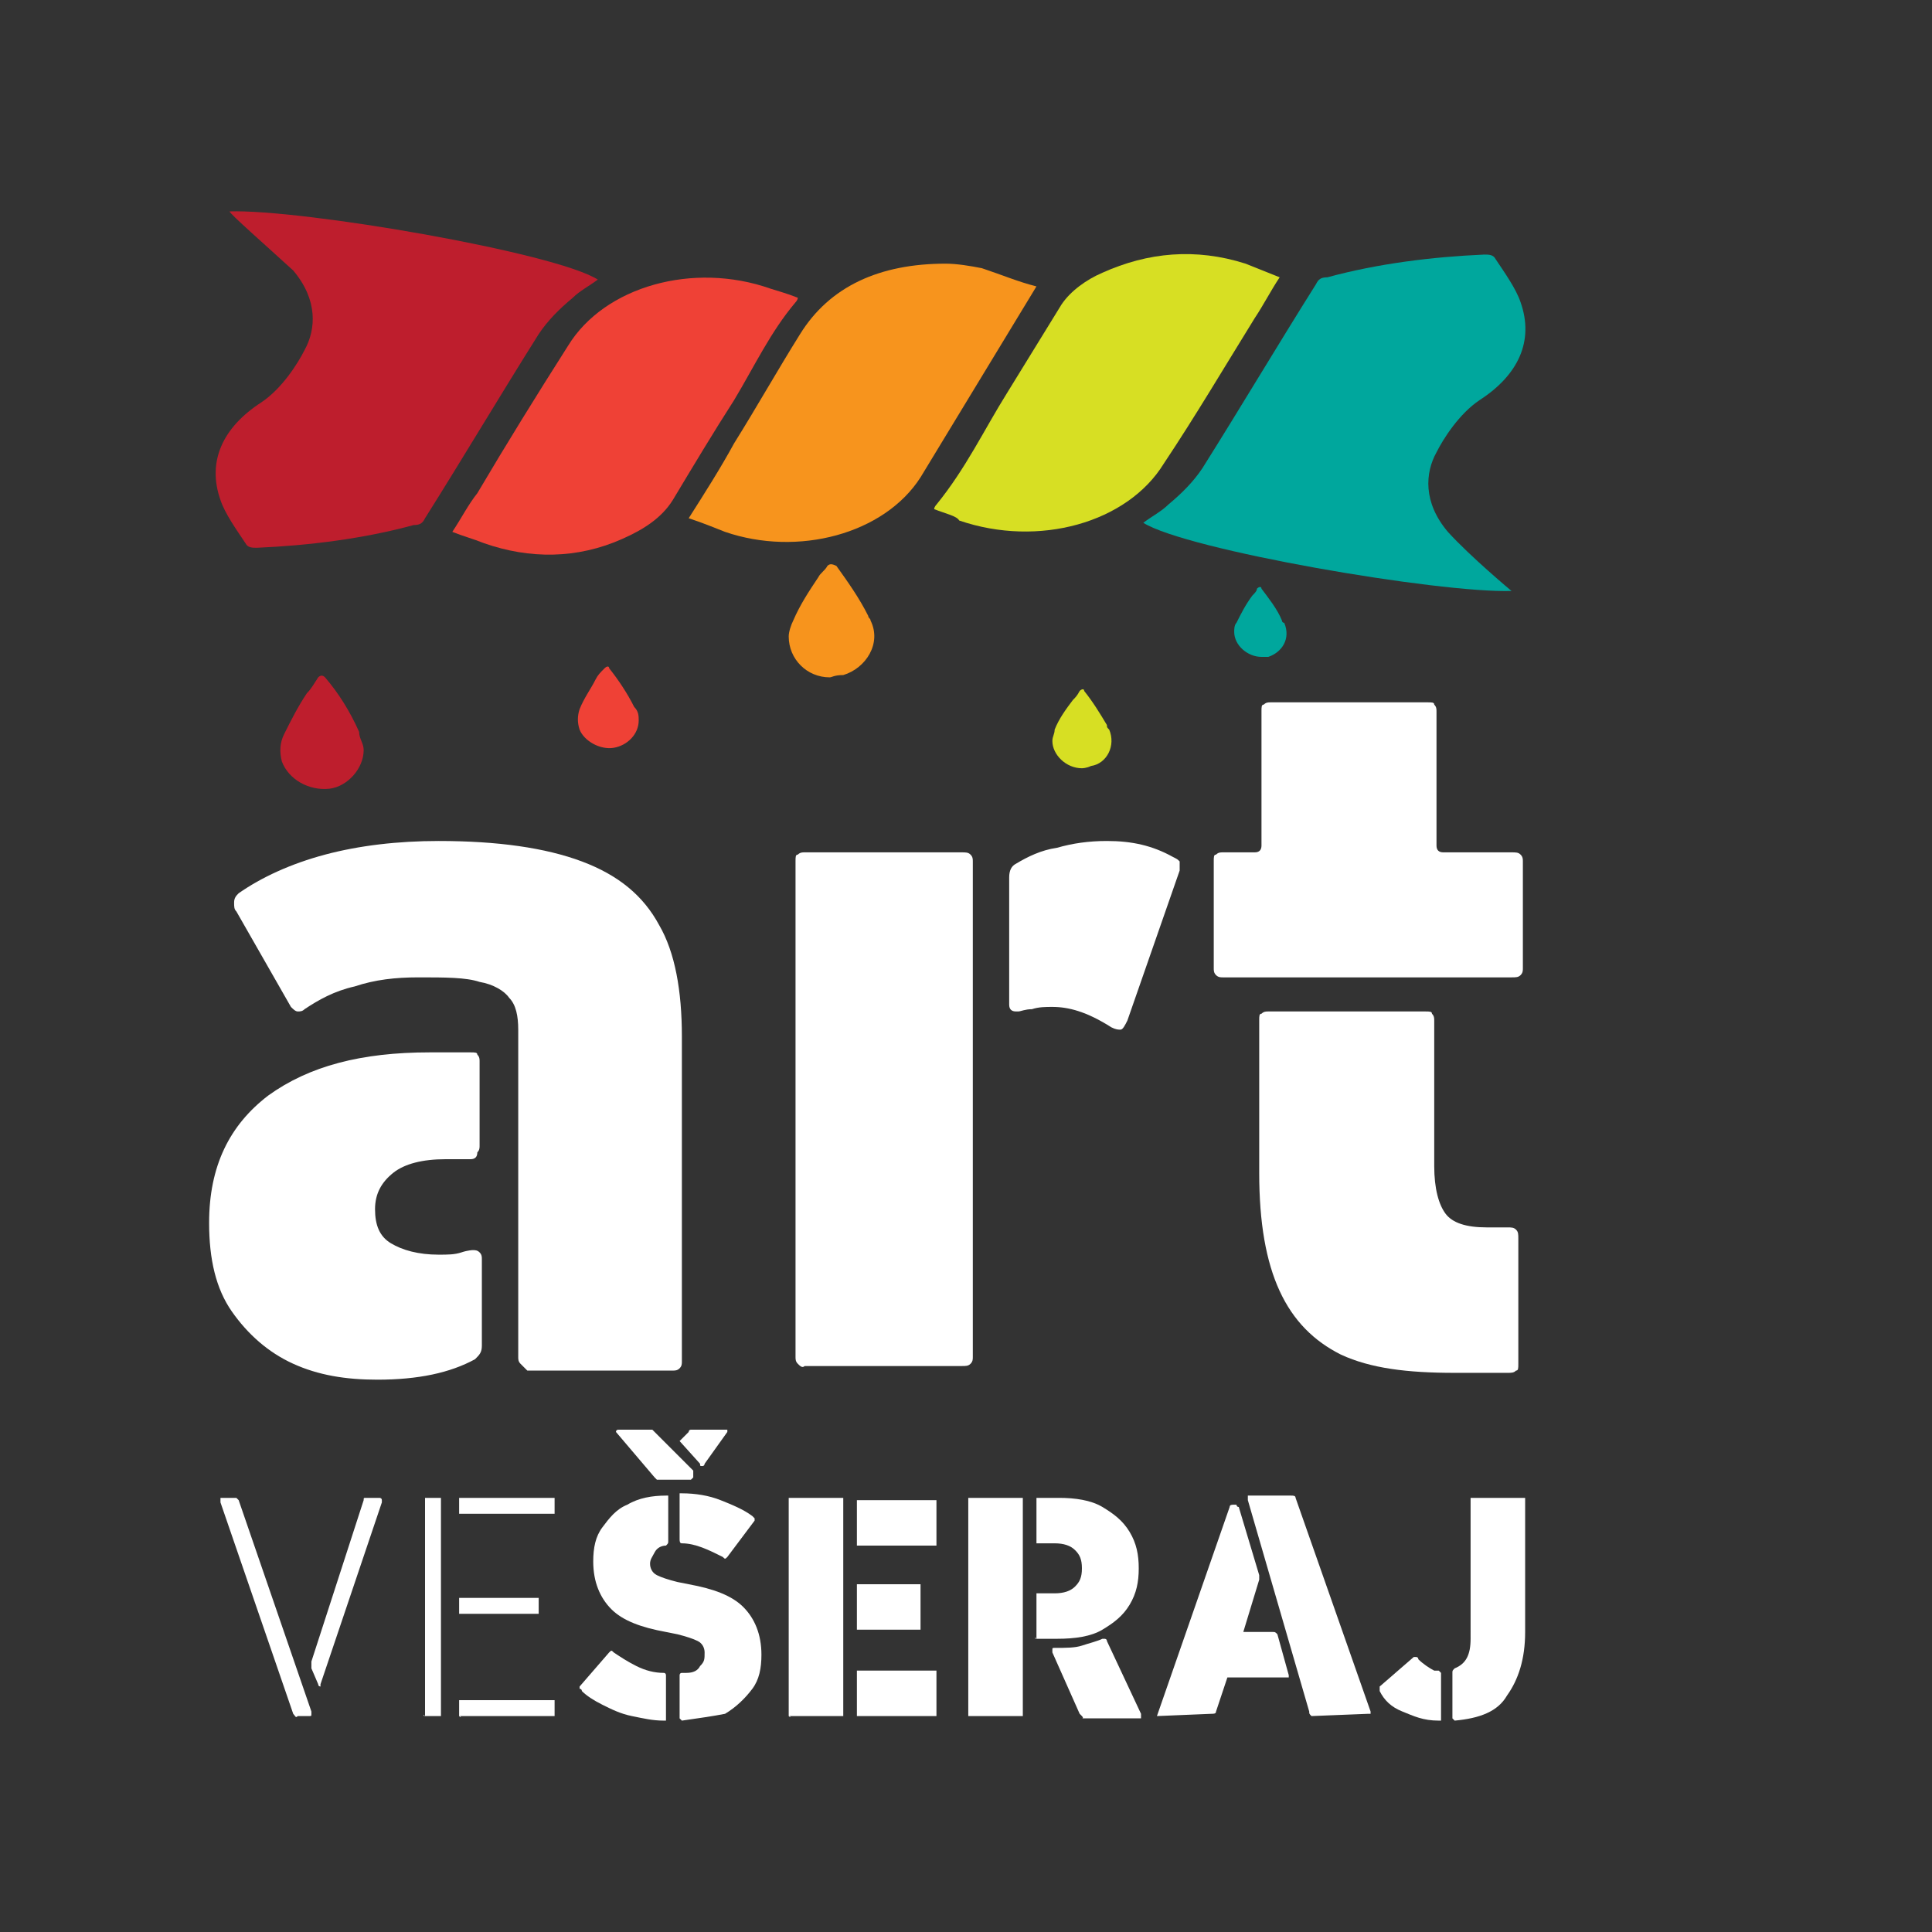
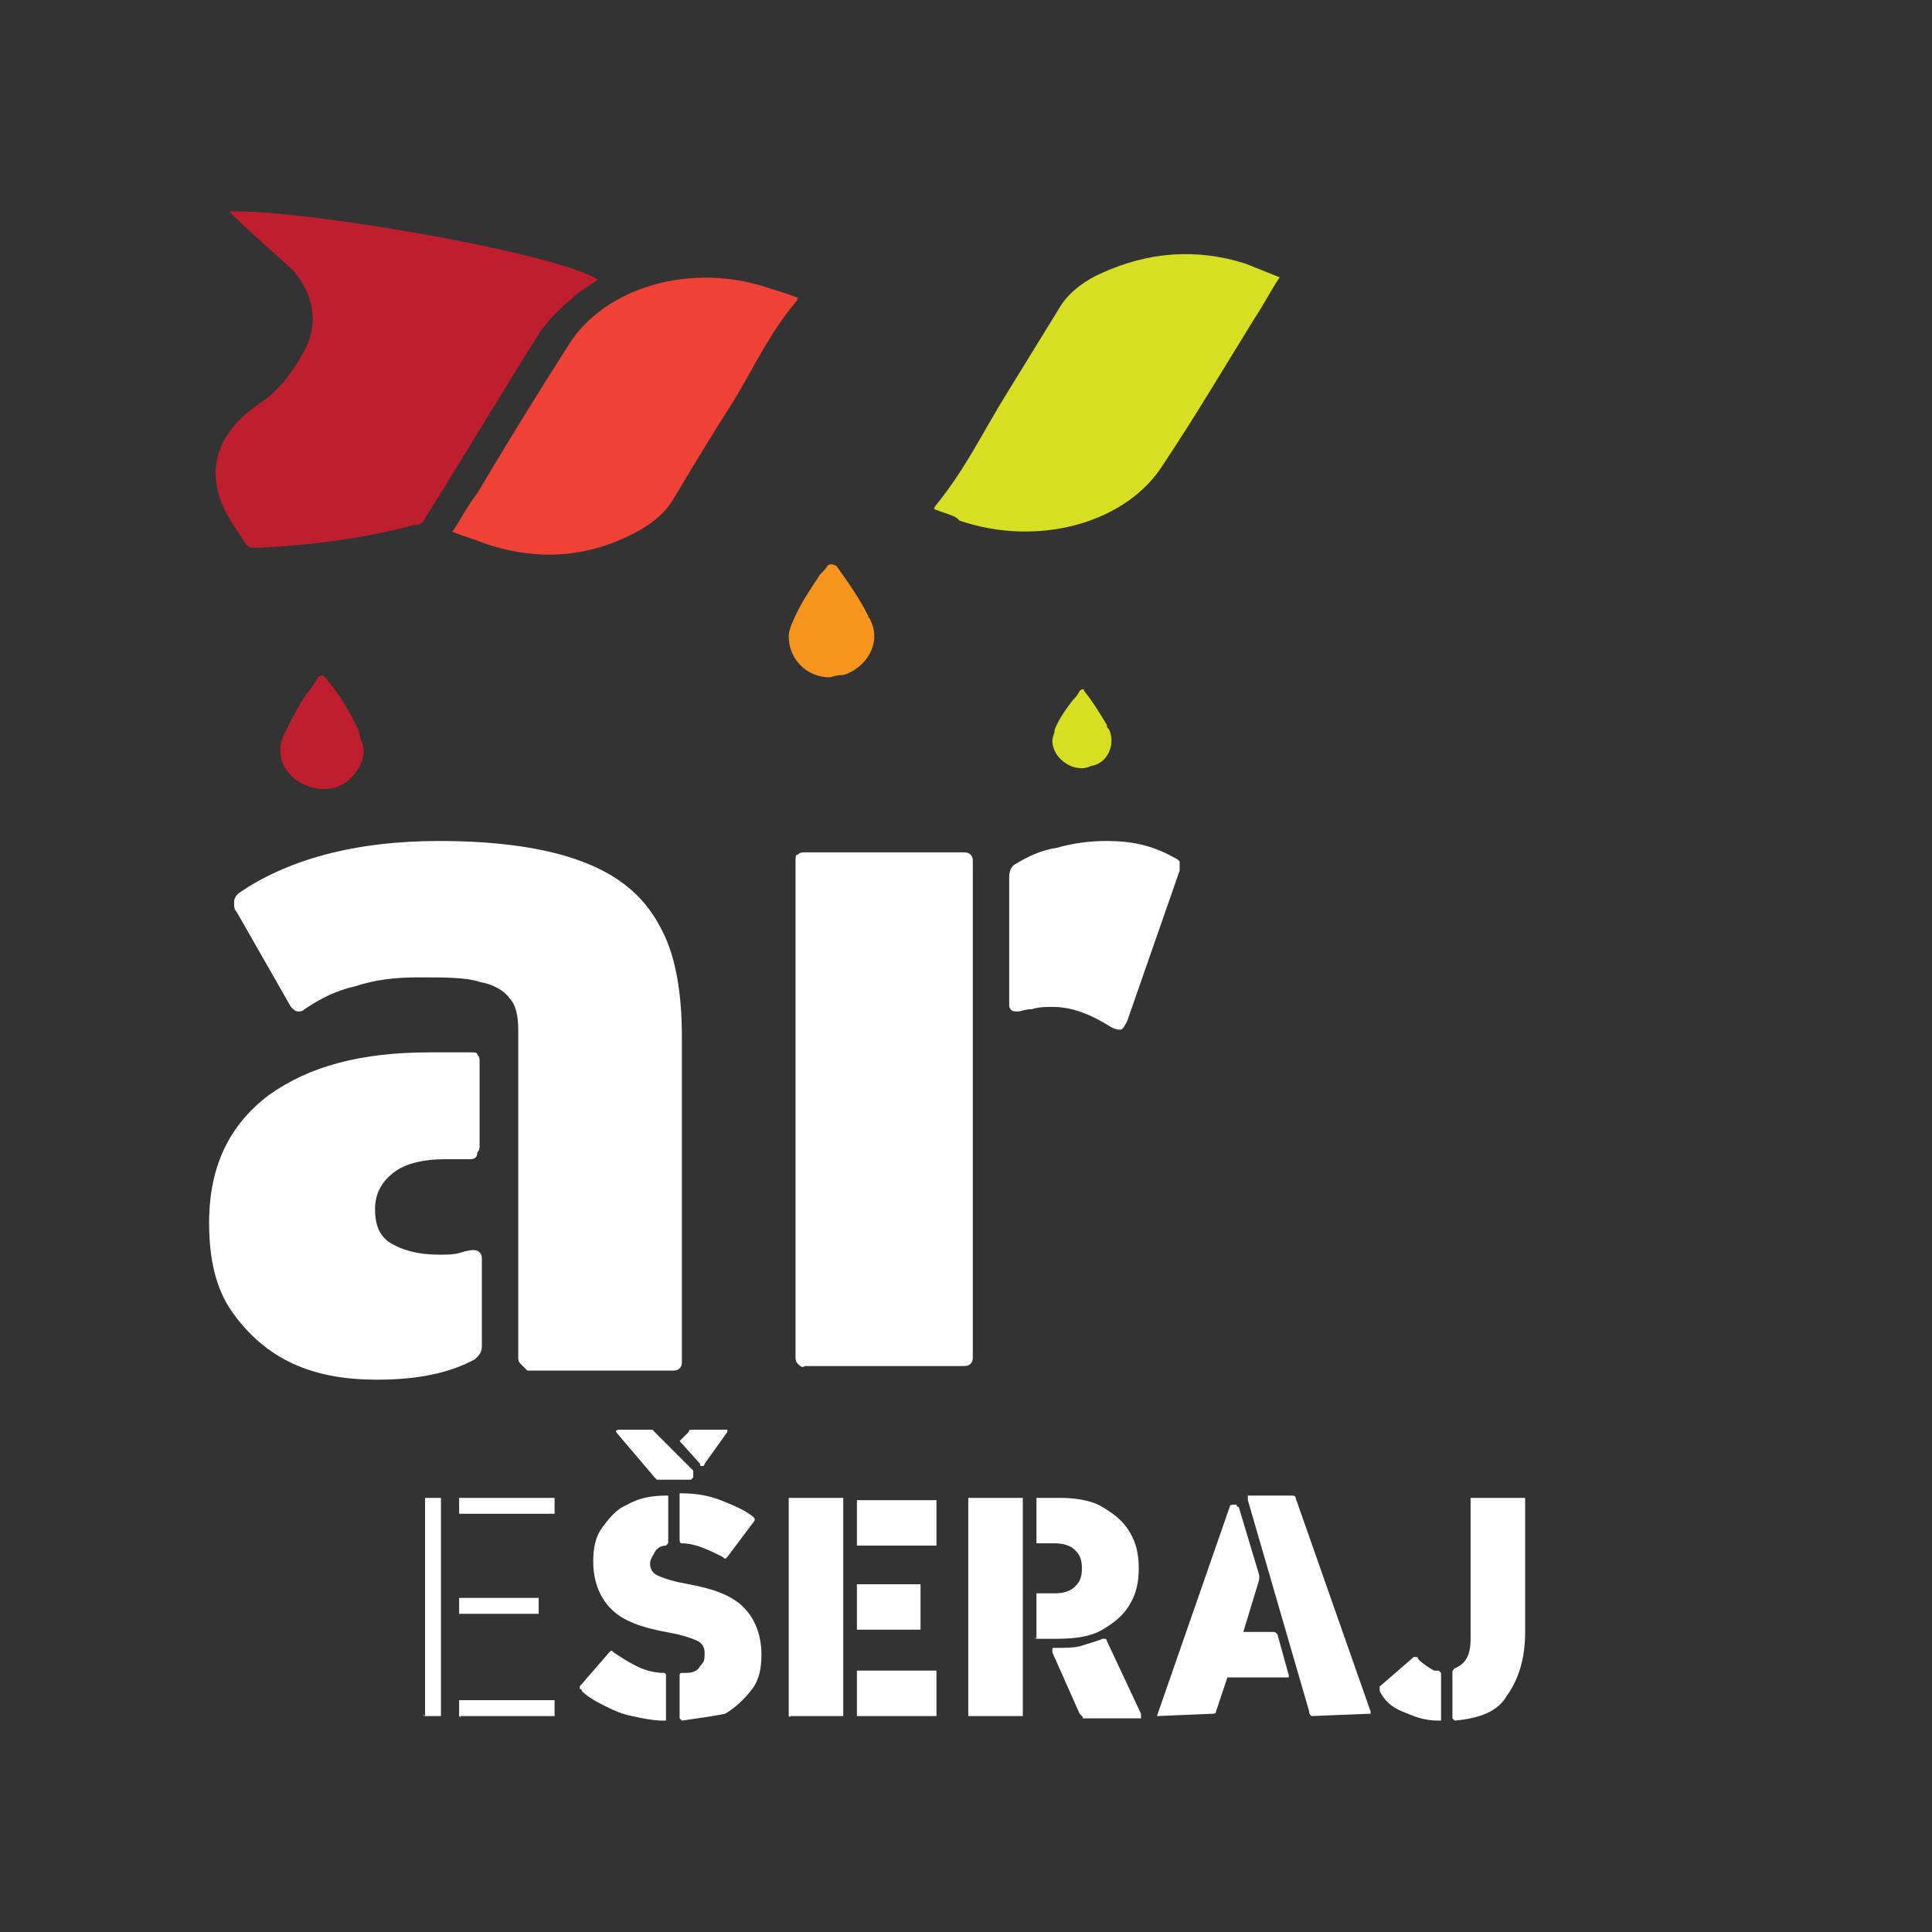
<svg xmlns="http://www.w3.org/2000/svg" xmlns:ns1="http://sodipodi.sourceforge.net/DTD/sodipodi-0.dtd" xmlns:ns2="http://www.inkscape.org/namespaces/inkscape" version="1.1" id="Layer_1" x="0px" y="0px" viewBox="0 0 85 85" xml:space="preserve" ns1:docname="artveseraj-logo-white.svg" ns2:version="1.1 (c68e22c387, 2021-05-23)">
  <rect x="0" y="0" width="85" height="85" fill="#333333" stroke="none" />
  <defs id="defs974">
	
	
	
	
	
	
	
	
	
	
</defs>
  <ns1:namedview id="namedview972" pagecolor="#ffffff" bordercolor="#666666" borderopacity="1.0" ns2:pageshadow="2" ns2:pageopacity="0.0" ns2:pagecheckerboard="0" showgrid="false" ns2:zoom="7.9529412" ns2:cx="42.5" ns2:cy="42.5" ns2:window-width="2560" ns2:window-height="1377" ns2:window-x="-8" ns2:window-y="-8" ns2:window-maximized="1" ns2:current-layer="Layer_1" />
  <style type="text/css" id="style917">
	.st0{fill:#00A79D;}
	.st1{fill:#BE1E2D;}
	.st2{fill:#F7941D;}
	.st3{fill:#D7DF23;}
	.st4{fill:#EF4136;}
	.st5{fill:none;}
</style>
  <g id="g929">
-     <path class="st0" d="m 66.5,26 c -3.2,0.1 -14.3,-1.8 -16.2,-3 0.4,-0.3 0.8,-0.5 1.1,-0.8 0.6,-0.5 1.1,-1 1.5,-1.6 1.7,-2.7 3.3,-5.4 5,-8.1 0.1,-0.2 0.2,-0.3 0.5,-0.3 2.2,-0.6 4.6,-0.9 6.9,-1 0.2,0 0.4,0 0.5,0.2 0.4,0.6 0.9,1.3 1.1,1.9 0.6,1.7 -0.1,3.2 -1.8,4.3 -0.9,0.6 -1.6,1.7 -1.9,2.3 -0.5,0.9 -0.6,2.2 0.5,3.5 1,1.1 2.8,2.6 2.8,2.6 z" id="path919" />
    <path class="st1" d="m 10.1,9.3 c 3.2,-0.1 14.3,1.8 16.2,3 -0.4,0.3 -0.8,0.5 -1.1,0.8 -0.6,0.5 -1.1,1 -1.5,1.6 -1.7,2.7 -3.3,5.4 -5,8.1 -0.1,0.2 -0.2,0.3 -0.5,0.3 -2.2,0.6 -4.6,0.9 -6.9,1 -0.2,0 -0.4,0 -0.5,-0.2 C 10.4,23.3 9.9,22.6 9.7,22 9.1,20.3 9.8,18.8 11.5,17.7 12.4,17.1 13.1,16 13.4,15.4 13.9,14.5 14,13.2 12.9,11.9 11.7,10.8 10.1,9.4 10.1,9.3 Z" id="path921" />
-     <path class="st2" d="m 45.6,12.6 c -1.7,2.8 -3.4,5.6 -5.1,8.4 -1.6,2.5 -5.4,3.5 -8.6,2.4 -0.5,-0.2 -1,-0.4 -1.6,-0.6 0.7,-1.1 1.4,-2.2 2,-3.3 1,-1.6 1.9,-3.2 2.9,-4.8 1.3,-2.1 3.5,-3.1 6.4,-3.1 0.5,0 1.1,0.1 1.6,0.2 0.9,0.3 1.6,0.6 2.4,0.8 z" id="path923" />
    <path class="st3" d="m 41.1,22.4 c 0,-0.1 0.1,-0.2 0.1,-0.2 1.3,-1.6 2.1,-3.3 3.1,-4.9 0.8,-1.3 1.6,-2.6 2.4,-3.9 0.4,-0.6 1.1,-1.1 1.8,-1.4 2,-0.9 4.1,-1.1 6.3,-0.4 0.5,0.2 1,0.4 1.5,0.6 -0.4,0.6 -0.7,1.2 -1.1,1.8 -1.3,2.1 -2.6,4.3 -4,6.4 -1.6,2.6 -5.5,3.7 -9,2.5 -0.1,-0.2 -0.6,-0.3 -1.1,-0.5 z" id="path925" />
    <path class="st4" d="m 35.1,13.1 c 0,0.1 -0.1,0.2 -0.1,0.2 -1.1,1.3 -1.8,2.8 -2.7,4.3 -0.9,1.4 -1.8,2.9 -2.7,4.4 -0.5,0.8 -1.3,1.3 -2.2,1.7 -2,0.9 -4.1,0.9 -6.1,0.2 -0.5,-0.2 -0.9,-0.3 -1.4,-0.5 0.4,-0.6 0.7,-1.2 1.1,-1.7 1.3,-2.2 2.6,-4.3 4,-6.5 1.6,-2.6 5.5,-3.7 8.9,-2.5 0.3,0.1 0.7,0.2 1.2,0.4 z" id="path927" />
  </g>
  <rect x="7.7" y="28.4" class="st5" width="69.7" height="40.9" id="rect931" />
  <g id="g939" style="fill:#ffffff">
    <path d="m 12.9,60 c -1.1,-0.5 -2,-1.3 -2.7,-2.3 -0.7,-1 -1,-2.3 -1,-3.9 0,-2.5 0.9,-4.3 2.6,-5.6 1.8,-1.3 4.1,-1.9 7.1,-1.9 h 1.8 c 0.2,0 0.3,0 0.3,0.1 0.1,0.1 0.1,0.2 0.1,0.3 v 3.7 c 0,0.1 0,0.2 -0.1,0.3 0,0.2 -0.1,0.3 -0.3,0.3 h -1.1 c -1,0 -1.8,0.2 -2.3,0.6 -0.5,0.4 -0.8,0.9 -0.8,1.6 0,0.7 0.2,1.2 0.7,1.5 0.5,0.3 1.2,0.5 2.1,0.5 0.4,0 0.7,0 1,-0.1 0.3,-0.1 0.5,-0.1 0.5,-0.1 0.1,0 0.2,0 0.3,0.1 0.1,0.1 0.1,0.2 0.1,0.3 v 3.8 c 0,0.3 -0.1,0.4 -0.3,0.6 -1.1,0.6 -2.5,0.9 -4.3,0.9 -1.4,0 -2.6,-0.2 -3.7,-0.7 z m 10,0 C 22.8,59.9 22.8,59.8 22.8,59.7 V 45.3 c 0,-0.6 -0.1,-1.1 -0.4,-1.4 C 22.2,43.6 21.7,43.3 21.1,43.2 20.5,43 19.6,43 18.4,43 c -1,0 -1.9,0.1 -2.8,0.4 -0.9,0.2 -1.6,0.6 -2.2,1 -0.1,0.1 -0.2,0.1 -0.3,0.1 -0.1,0 -0.2,-0.1 -0.3,-0.2 l -2.4,-4.2 c -0.1,-0.1 -0.1,-0.2 -0.1,-0.4 0,-0.2 0.1,-0.3 0.2,-0.4 1,-0.7 2.3,-1.3 3.8,-1.7 1.5,-0.4 3.2,-0.6 5,-0.6 2.6,0 4.7,0.3 6.3,0.9 1.6,0.6 2.7,1.5 3.4,2.8 0.7,1.2 1,2.9 1,4.9 v 14.3 c 0,0.1 0,0.2 -0.1,0.3 -0.1,0.1 -0.2,0.1 -0.3,0.1 H 23.2 C 23.1,60.2 23,60.1 22.9,60 Z" id="path933" style="fill:#ffffff" />
    <path d="M 35.1,60 C 35,59.9 35,59.8 35,59.7 V 37.9 c 0,-0.2 0,-0.3 0.1,-0.3 0.1,-0.1 0.2,-0.1 0.3,-0.1 h 6.9 c 0.2,0 0.3,0 0.4,0.1 0.1,0.1 0.1,0.2 0.1,0.3 v 21.8 c 0,0.1 0,0.2 -0.1,0.3 -0.1,0.1 -0.2,0.1 -0.4,0.1 h -6.9 c -0.1,0.1 -0.2,0 -0.3,-0.1 z M 46.3,44.3 c -0.3,0 -0.6,0 -0.9,0.1 -0.3,0 -0.5,0.1 -0.6,0.1 h -0.1 c -0.2,0 -0.3,-0.1 -0.3,-0.3 v -5.6 c 0,-0.3 0.1,-0.5 0.3,-0.6 0.5,-0.3 1.1,-0.6 1.8,-0.7 0.7,-0.2 1.4,-0.3 2.2,-0.3 1.1,0 2,0.2 2.9,0.7 0.2,0.1 0.2,0.1 0.3,0.2 0,0.1 0,0.2 0,0.4 l -2.3,6.6 c -0.1,0.2 -0.2,0.4 -0.3,0.4 -0.1,0 -0.2,0 -0.4,-0.1 -1.1,-0.7 -1.9,-0.9 -2.6,-0.9 z" id="path935" style="fill:#ffffff" />
-     <path d="m 53.5,42.9 c -0.1,-0.1 -0.1,-0.2 -0.1,-0.3 v -4.7 c 0,-0.2 0,-0.3 0.1,-0.3 0.1,-0.1 0.2,-0.1 0.3,-0.1 h 1.4 c 0.2,0 0.3,-0.1 0.3,-0.3 v -5.9 c 0,-0.2 0,-0.3 0.1,-0.3 0.1,-0.1 0.2,-0.1 0.3,-0.1 h 6.9 c 0.2,0 0.3,0 0.3,0.1 0.1,0.1 0.1,0.2 0.1,0.3 v 5.9 c 0,0.2 0.1,0.3 0.3,0.3 h 3 c 0.2,0 0.3,0 0.4,0.1 0.1,0.1 0.1,0.2 0.1,0.3 v 4.7 c 0,0.1 0,0.2 -0.1,0.3 C 66.8,43 66.7,43 66.5,43 H 53.8 c -0.1,0 -0.2,0 -0.3,-0.1 z M 59,59.6 c -1.2,-0.6 -2.1,-1.5 -2.7,-2.8 -0.6,-1.3 -0.9,-3 -0.9,-5.2 v -6.7 c 0,-0.2 0,-0.3 0.1,-0.3 0.1,-0.1 0.2,-0.1 0.3,-0.1 h 6.9 c 0.2,0 0.3,0 0.3,0.1 0.1,0.1 0.1,0.2 0.1,0.3 v 6.4 c 0,1 0.2,1.7 0.5,2.1 0.3,0.4 0.9,0.6 1.8,0.6 h 0.9 c 0.2,0 0.3,0 0.4,0.1 0.1,0.1 0.1,0.2 0.1,0.4 V 60 c 0,0.2 0,0.3 -0.1,0.3 -0.1,0.1 -0.2,0.1 -0.4,0.1 H 64 c -2.1,0 -3.7,-0.2 -5,-0.8 z" id="path937" style="fill:#ffffff" />
  </g>
  <g id="g945" style="fill:#ffffff">
-     <path d="M 12.9,75.4 9.7,66.1 V 66 c 0,0 0,-0.1 0,-0.1 0,0 0.1,0 0.1,0 h 0.5 c 0.1,0 0.1,0 0.1,0 0,0 0.1,0.1 0.1,0.1 l 3.2,9.3 c 0,0.1 0,0.1 0,0.1 0,0.1 0,0.1 -0.1,0.1 h -0.5 c -0.1,0.1 -0.1,0 -0.2,-0.1 z m 0.8,-2 c 0,0 0,-0.1 0,0 0,-0.1 0,-0.2 0,-0.3 L 16,66 c 0,-0.1 0,-0.1 0.1,-0.1 0,0 0.1,0 0.1,0 h 0.5 c 0,0 0.1,0 0.1,0.1 0,0 0,0.1 0,0.1 l -2.7,8 c 0,0 0,0.1 0,0.1 0,0 0,0 0,0 0,0 -0.1,0 -0.1,-0.1 z" id="path941" style="fill:#ffffff" />
    <path d="m 18.7,75.5 c -0.1,0 -0.1,-0.1 0,0 V 66 c 0,0 0,-0.1 0,-0.1 0,0 0.1,0 0.1,0 h 0.5 c 0,0 0.1,0 0.1,0 0,0 0,0.1 0,0.1 v 9.4 c 0,0 0,0.1 0,0.1 0,0 -0.1,0 -0.1,0 h -0.6 c 0,0.1 0,0 0,0 z m 1.5,-8.9 c 0,0 0,-0.1 0,0 V 66 c 0,0 0,-0.1 0,-0.1 0,0 0.1,0 0.1,0 h 4 c 0,0 0.1,0 0.1,0 0,0 0,0.1 0,0.1 v 0.5 c 0,0 0,0.1 0,0.1 0,0 -0.1,0 -0.1,0 h -4.1 c 0.1,0 0.1,0 0,0 z m 0,4.4 c 0,0 0,-0.1 0,0 v -0.6 c 0,0 0,-0.1 0,-0.1 0,0 0.1,0 0.1,0 h 3.3 c 0,0 0.1,0 0.1,0 0,0 0,0.1 0,0.1 v 0.5 c 0,0 0,0.1 0,0.1 0,0 -0.1,0 -0.1,0 h -3.4 c 0.1,0 0.1,0 0,0 z m 0,4.5 c 0,0 0,-0.1 0,0 v -0.6 c 0,0 0,-0.1 0,-0.1 0,0 0.1,0 0.1,0 h 4 c 0,0 0.1,0 0.1,0 0,0 0,0.1 0,0.1 v 0.5 c 0,0 0,0.1 0,0.1 0,0 -0.1,0 -0.1,0 h -4.1 c 0.1,0.1 0.1,0 0,0 z" id="path943" style="fill:#ffffff" />
  </g>
  <g id="g957" style="fill:#ffffff">
    <path d="m 27.8,75.5 c -0.5,-0.1 -0.9,-0.3 -1.3,-0.5 -0.4,-0.2 -0.7,-0.4 -0.9,-0.6 0,0 0,-0.1 -0.1,-0.1 0,0 0,-0.1 0,-0.1 l 1.3,-1.5 c 0.1,-0.1 0.1,-0.1 0.2,0 0.3,0.2 0.6,0.4 1,0.6 0.4,0.2 0.8,0.3 1.2,0.3 0.1,0 0.1,0.1 0.1,0.1 v 1.9 c 0,0 0,0.1 0,0.1 0,0 -0.1,0 -0.1,0 -0.5,0 -0.9,-0.1 -1.4,-0.2 z m 2.2,0.2 c -0.1,0 -0.1,0 0,0 -0.1,-0.1 -0.1,-0.1 -0.1,-0.1 v -1.9 c 0,0 0,-0.1 0.1,-0.1 0,0 0,0 0.1,0 0,0 0.1,0 0.1,0 0.3,0 0.5,-0.1 0.6,-0.3 C 31,73.1 31,73 31,72.7 31,72.5 30.9,72.3 30.7,72.2 30.5,72.1 30.2,72 29.8,71.9 l -0.5,-0.1 c -1.1,-0.2 -1.9,-0.5 -2.4,-1 -0.5,-0.5 -0.8,-1.2 -0.8,-2.1 0,-0.6 0.1,-1.1 0.4,-1.5 0.3,-0.4 0.6,-0.8 1.1,-1 0.5,-0.3 1.1,-0.4 1.7,-0.4 v 0 c 0,0 0.1,0 0.1,0 0,0 0,0.1 0,0.1 v 1.9 c 0,0.1 0,0.1 -0.1,0.2 -0.2,0 -0.4,0.1 -0.5,0.3 -0.1,0.2 -0.2,0.3 -0.2,0.5 0,0.2 0.1,0.4 0.3,0.5 0.2,0.1 0.5,0.2 0.9,0.3 l 0.5,0.1 c 1.1,0.2 1.9,0.5 2.4,1 0.5,0.5 0.8,1.2 0.8,2.1 0,0.6 -0.1,1.1 -0.4,1.5 -0.3,0.4 -0.7,0.8 -1.2,1.1 -0.5,0.1 -1.2,0.2 -1.9,0.3 z M 27.1,63 c 0,0 0,0 0,0 0,-0.1 0,-0.1 0,0 0,-0.1 0.1,-0.1 0.1,-0.1 h 1.3 c 0.1,0 0.1,0 0.2,0 0,0 0.1,0.1 0.1,0.1 l 1.7,1.7 c 0,0 0,0.1 0,0.1 0,0 0,0.1 0,0.1 V 65 c 0,0 -0.1,0.1 -0.1,0.1 0,0 -0.1,0 -0.1,0 H 29 c -0.1,0 -0.1,0 -0.1,0 0,0 -0.1,-0.1 -0.1,-0.1 l -1.7,-2 c 0,0 0,0 0,0 z m 2.9,4.9 c -0.1,0 -0.1,-0.1 -0.1,-0.2 v -1.9 c 0,0 0,-0.1 0,-0.1 0,0 0.1,0 0.1,0 0.6,0 1.2,0.1 1.7,0.3 0.5,0.2 1,0.4 1.4,0.7 0,0 0.1,0.1 0.1,0.1 0,0 0,0.1 0,0.1 L 32,68.5 c -0.1,0.1 -0.1,0.1 -0.2,0 -0.6,-0.3 -1.2,-0.6 -1.8,-0.6 z m -0.1,-4.5 c 0,0 0,0 0,0 L 30.3,63 c 0,-0.1 0.1,-0.1 0.1,-0.1 0,0 0.1,0 0.2,0 h 1.3 c 0,0 0.1,0 0.1,0 0,0 0,0.1 0,0.1 l -1,1.4 c 0,0 0,0.1 -0.1,0.1 -0.1,0 -0.1,0 -0.1,-0.1 l -0.9,-1 c 0,0.1 0,0.1 0,0 z" id="path947" style="fill:#ffffff" />
    <path d="m 34.7,75.5 c 0,0 0,-0.1 0,0 V 66 c 0,0 0,-0.1 0,-0.1 0,0 0.1,0 0.1,0 H 37 c 0,0 0.1,0 0.1,0 0,0 0,0.1 0,0.1 v 9.4 c 0,0 0,0.1 0,0.1 0,0 -0.1,0 -0.1,0 h -2.3 c 0.1,0.1 0.1,0 0,0 z m 3,-7.5 c 0,-0.1 0,-0.1 0,0 v -1.9 c 0,0 0,-0.1 0,-0.1 0,0 0.1,0 0.1,0 h 3.3 c 0,0 0.1,0 0.1,0 0,0 0,0.1 0,0.1 v 1.8 c 0,0 0,0.1 0,0.1 0,0 -0.1,0 -0.1,0 h -3.4 c 0.1,0 0,0 0,0 z m 0,3.7 c 0,-0.1 0,-0.1 0,0 v -1.9 c 0,0 0,-0.1 0,-0.1 0,0 0.1,0 0.1,0 h 2.6 c 0,0 0.1,0 0.1,0 0,0 0,0.1 0,0.1 v 1.8 c 0,0 0,0.1 0,0.1 0,0 -0.1,0 -0.1,0 h -2.7 c 0.1,0 0,0 0,0 z m 0,3.8 c 0,0 0,-0.1 0,0 v -1.9 c 0,0 0,-0.1 0,-0.1 0,0 0.1,0 0.1,0 h 3.3 c 0,0 0.1,0 0.1,0 0,0 0,0.1 0,0.1 v 1.8 c 0,0 0,0.1 0,0.1 0,0 -0.1,0 -0.1,0 h -3.4 c 0.1,0.1 0,0 0,0 z" id="path949" style="fill:#ffffff" />
    <path d="m 42.6,75.5 c 0,0 -0.1,-0.1 0,0 V 66 c 0,0 0,-0.1 0,-0.1 0,0 0.1,0 0.1,0 h 2.2 c 0,0 0.1,0 0.1,0 0,0 0,0.1 0,0.1 v 9.4 c 0,0 0,0.1 0,0.1 0,0 -0.1,0 -0.1,0 h -2.3 c 0.1,0.1 0,0 0,0 z m 3,-3.4 c -0.1,0 -0.1,-0.1 0,0 v -1.9 c 0,0 0,-0.1 0,-0.1 0,0 0.1,0 0.1,0 h 0.7 c 0.4,0 0.7,-0.1 0.9,-0.3 0.2,-0.2 0.3,-0.4 0.3,-0.8 0,-0.4 -0.1,-0.6 -0.3,-0.8 -0.2,-0.2 -0.5,-0.3 -0.9,-0.3 h -0.7 c 0,0 -0.1,0 -0.1,0 0,0 0,-0.1 0,-0.1 V 66 c 0,0 0,-0.1 0,-0.1 0,0 0.1,0 0.1,0 h 0.9 c 0.7,0 1.4,0.1 1.9,0.4 0.5,0.3 0.9,0.6 1.2,1.1 0.3,0.5 0.4,1 0.4,1.6 0,0.6 -0.1,1.1 -0.4,1.6 -0.3,0.5 -0.7,0.8 -1.2,1.1 -0.5,0.3 -1.2,0.4 -2,0.4 h -0.9 c 0,0 0,0 0,0 z m 2,3.4 c 0,0 -0.1,-0.1 -0.1,-0.1 l -1.2,-2.7 v -0.1 c 0,-0.1 0,-0.1 0.1,-0.1 0.5,0 0.9,0 1.2,-0.1 0.3,-0.1 0.7,-0.2 0.9,-0.3 0,0 0,0 0.1,0 0,0 0.1,0 0.1,0.1 l 1.5,3.2 v 0.1 c 0,0 0,0.1 0,0.1 0,0 0,0 -0.1,0 h -2.5 c 0.1,0 0,-0.1 0,-0.1 z" id="path951" style="fill:#ffffff" />
    <path d="m 50.9,75.5 c 0,0 0,-0.1 0,0 l 3.2,-9.2 c 0,-0.1 0.1,-0.1 0.2,-0.1 0,0 0.1,0 0.1,0 0,0 0,0.1 0.1,0.1 l 0.9,3 c 0,0.1 0,0.1 0,0.2 l -0.7,2.3 H 56 c 0.1,0 0.1,0 0.2,0.1 l 0.5,1.8 v 0 c 0,0 0,0.1 0,0.1 0,0 -0.1,0 -0.1,0 H 54 l -0.5,1.5 c 0,0.1 -0.1,0.1 -0.2,0.1 l -2.4,0.1 c 0,0.1 0,0 0,0 z m 6.8,0 c 0,0 0,0 0,0 -0.1,-0.1 -0.1,-0.1 -0.1,-0.2 L 54.9,66 v -0.1 c 0,0 0,-0.1 0,-0.1 0,0 0.1,0 0.1,0 h 1.8 c 0.1,0 0.2,0 0.2,0.1 l 3.3,9.4 v 0 c 0,0 0,0.1 0,0.1 0,0 0,0 -0.1,0 l -2.5,0.1 c 0,0.1 0,0 0,0 z" id="path953" style="fill:#ffffff" />
    <path d="m 61.7,75.3 c -0.5,-0.2 -0.8,-0.5 -1,-0.9 0,0 0,-0.1 0,-0.1 0,0 0,-0.1 0,-0.1 l 1.5,-1.3 c 0,0 0.1,0 0.1,0 0,0 0.1,0 0.1,0.1 0.2,0.2 0.5,0.4 0.7,0.5 0,0 0,0 0.1,0 0,0 0.1,0 0.1,0 0,0 0.1,0.1 0.1,0.1 v 2 c 0,0 0,0.1 0,0.1 0,0 -0.1,0 -0.1,0 -0.7,0 -1.1,-0.2 -1.6,-0.4 z m 2.3,0.4 c -0.1,0 -0.1,0 0,0 -0.1,-0.1 -0.1,-0.1 -0.1,-0.1 v -2 c 0,-0.1 0,-0.1 0.1,-0.2 0.5,-0.2 0.7,-0.6 0.7,-1.3 V 66 c 0,0 0,-0.1 0,-0.1 0,0 0.1,0 0.1,0 H 67 c 0,0 0.1,0 0.1,0 0,0 0,0.1 0,0.1 v 5.8 c 0,1.2 -0.3,2.1 -0.8,2.8 -0.4,0.7 -1.2,1 -2.3,1.1 z" id="path955" style="fill:#ffffff" />
  </g>
-   <path class="st0" d="m 55.5,28.9 c -0.6,0 -1.2,-0.5 -1.2,-1.1 0,-0.1 0,-0.3 0.1,-0.4 0.2,-0.4 0.4,-0.8 0.7,-1.2 0.1,-0.1 0.2,-0.2 0.2,-0.3 0.1,-0.1 0.2,-0.1 0.2,0 0.3,0.4 0.7,0.9 0.9,1.4 0,0 0,0.1 0.1,0.1 0.3,0.7 -0.1,1.3 -0.7,1.5 -0.1,0 -0.2,0 -0.3,0 z" id="path959" />
  <path class="st2" d="m 36.5,29.8 c -1,0 -1.8,-0.8 -1.8,-1.8 0,-0.2 0.1,-0.5 0.2,-0.7 0.3,-0.7 0.7,-1.3 1.1,-1.9 0.1,-0.2 0.3,-0.3 0.4,-0.5 0.1,-0.1 0.2,-0.1 0.4,0 0.5,0.7 1,1.4 1.4,2.2 0,0.1 0.1,0.1 0.1,0.2 0.5,1 -0.2,2.1 -1.2,2.4 -0.4,0 -0.5,0.1 -0.6,0.1 z" id="path961" />
-   <path class="st4" d="m 28.1,31.7 c 0,0.6 -0.5,1.1 -1.1,1.2 -0.6,0.1 -1.3,-0.3 -1.5,-0.8 -0.1,-0.3 -0.1,-0.6 0,-0.9 0.2,-0.5 0.5,-0.9 0.7,-1.3 0.1,-0.2 0.2,-0.3 0.4,-0.5 0.1,-0.1 0.2,-0.1 0.2,0 0.4,0.5 0.8,1.1 1.1,1.7 0.2,0.2 0.2,0.4 0.2,0.6 z" id="path963" />
+   <path class="st4" d="m 28.1,31.7 z" id="path963" />
  <path class="st1" d="m 16,33 c 0,0.8 -0.7,1.6 -1.5,1.7 -0.9,0.1 -1.8,-0.4 -2.1,-1.2 -0.1,-0.4 -0.1,-0.8 0.1,-1.2 0.3,-0.6 0.6,-1.2 1,-1.8 0.2,-0.2 0.3,-0.4 0.5,-0.7 0.1,-0.1 0.2,-0.1 0.3,0 0.6,0.7 1.1,1.5 1.5,2.4 0,0.3 0.2,0.5 0.2,0.8 z" id="path965" />
  <path class="st3" d="m 47.6,33.8 c -0.7,0 -1.3,-0.6 -1.3,-1.2 0,-0.2 0.1,-0.3 0.1,-0.5 0.2,-0.5 0.5,-0.9 0.8,-1.3 0.1,-0.1 0.2,-0.2 0.3,-0.4 0.1,-0.1 0.2,-0.1 0.2,0 0.4,0.5 0.7,1 1,1.5 0,0.1 0,0.1 0.1,0.2 0.3,0.7 -0.1,1.5 -0.8,1.6 -0.2,0.1 -0.4,0.1 -0.4,0.1 z" id="path967" />
</svg>